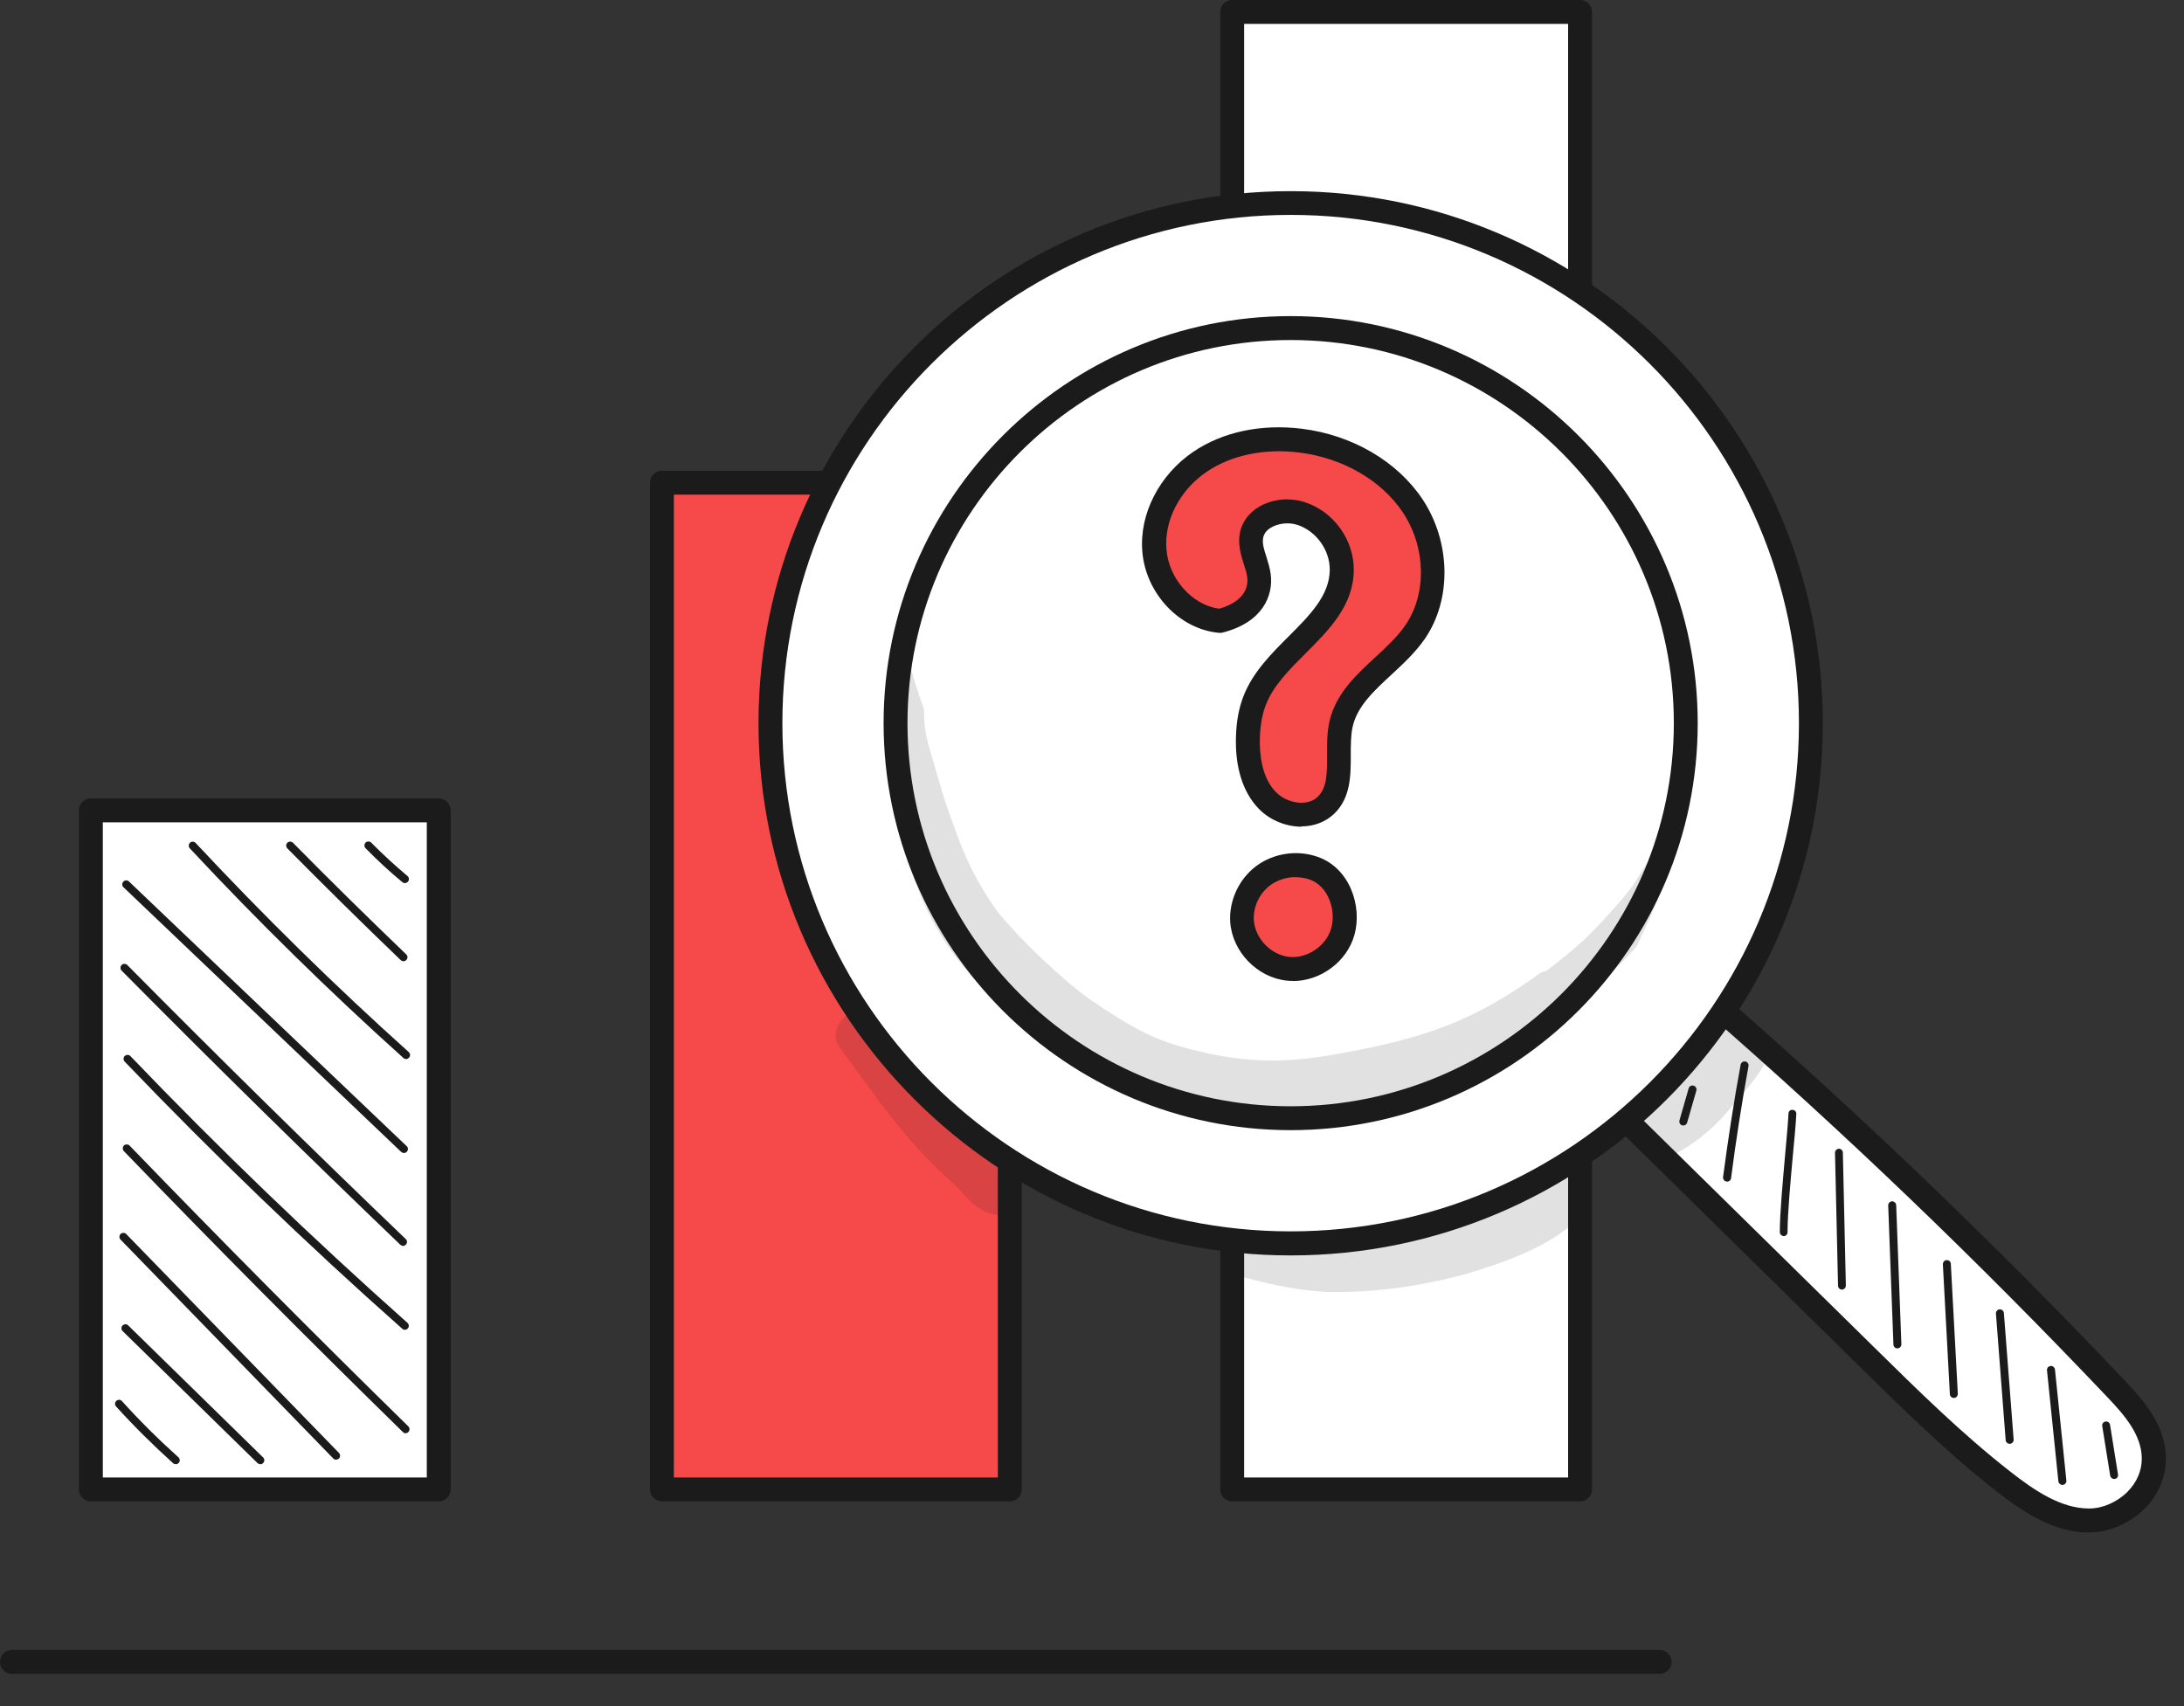
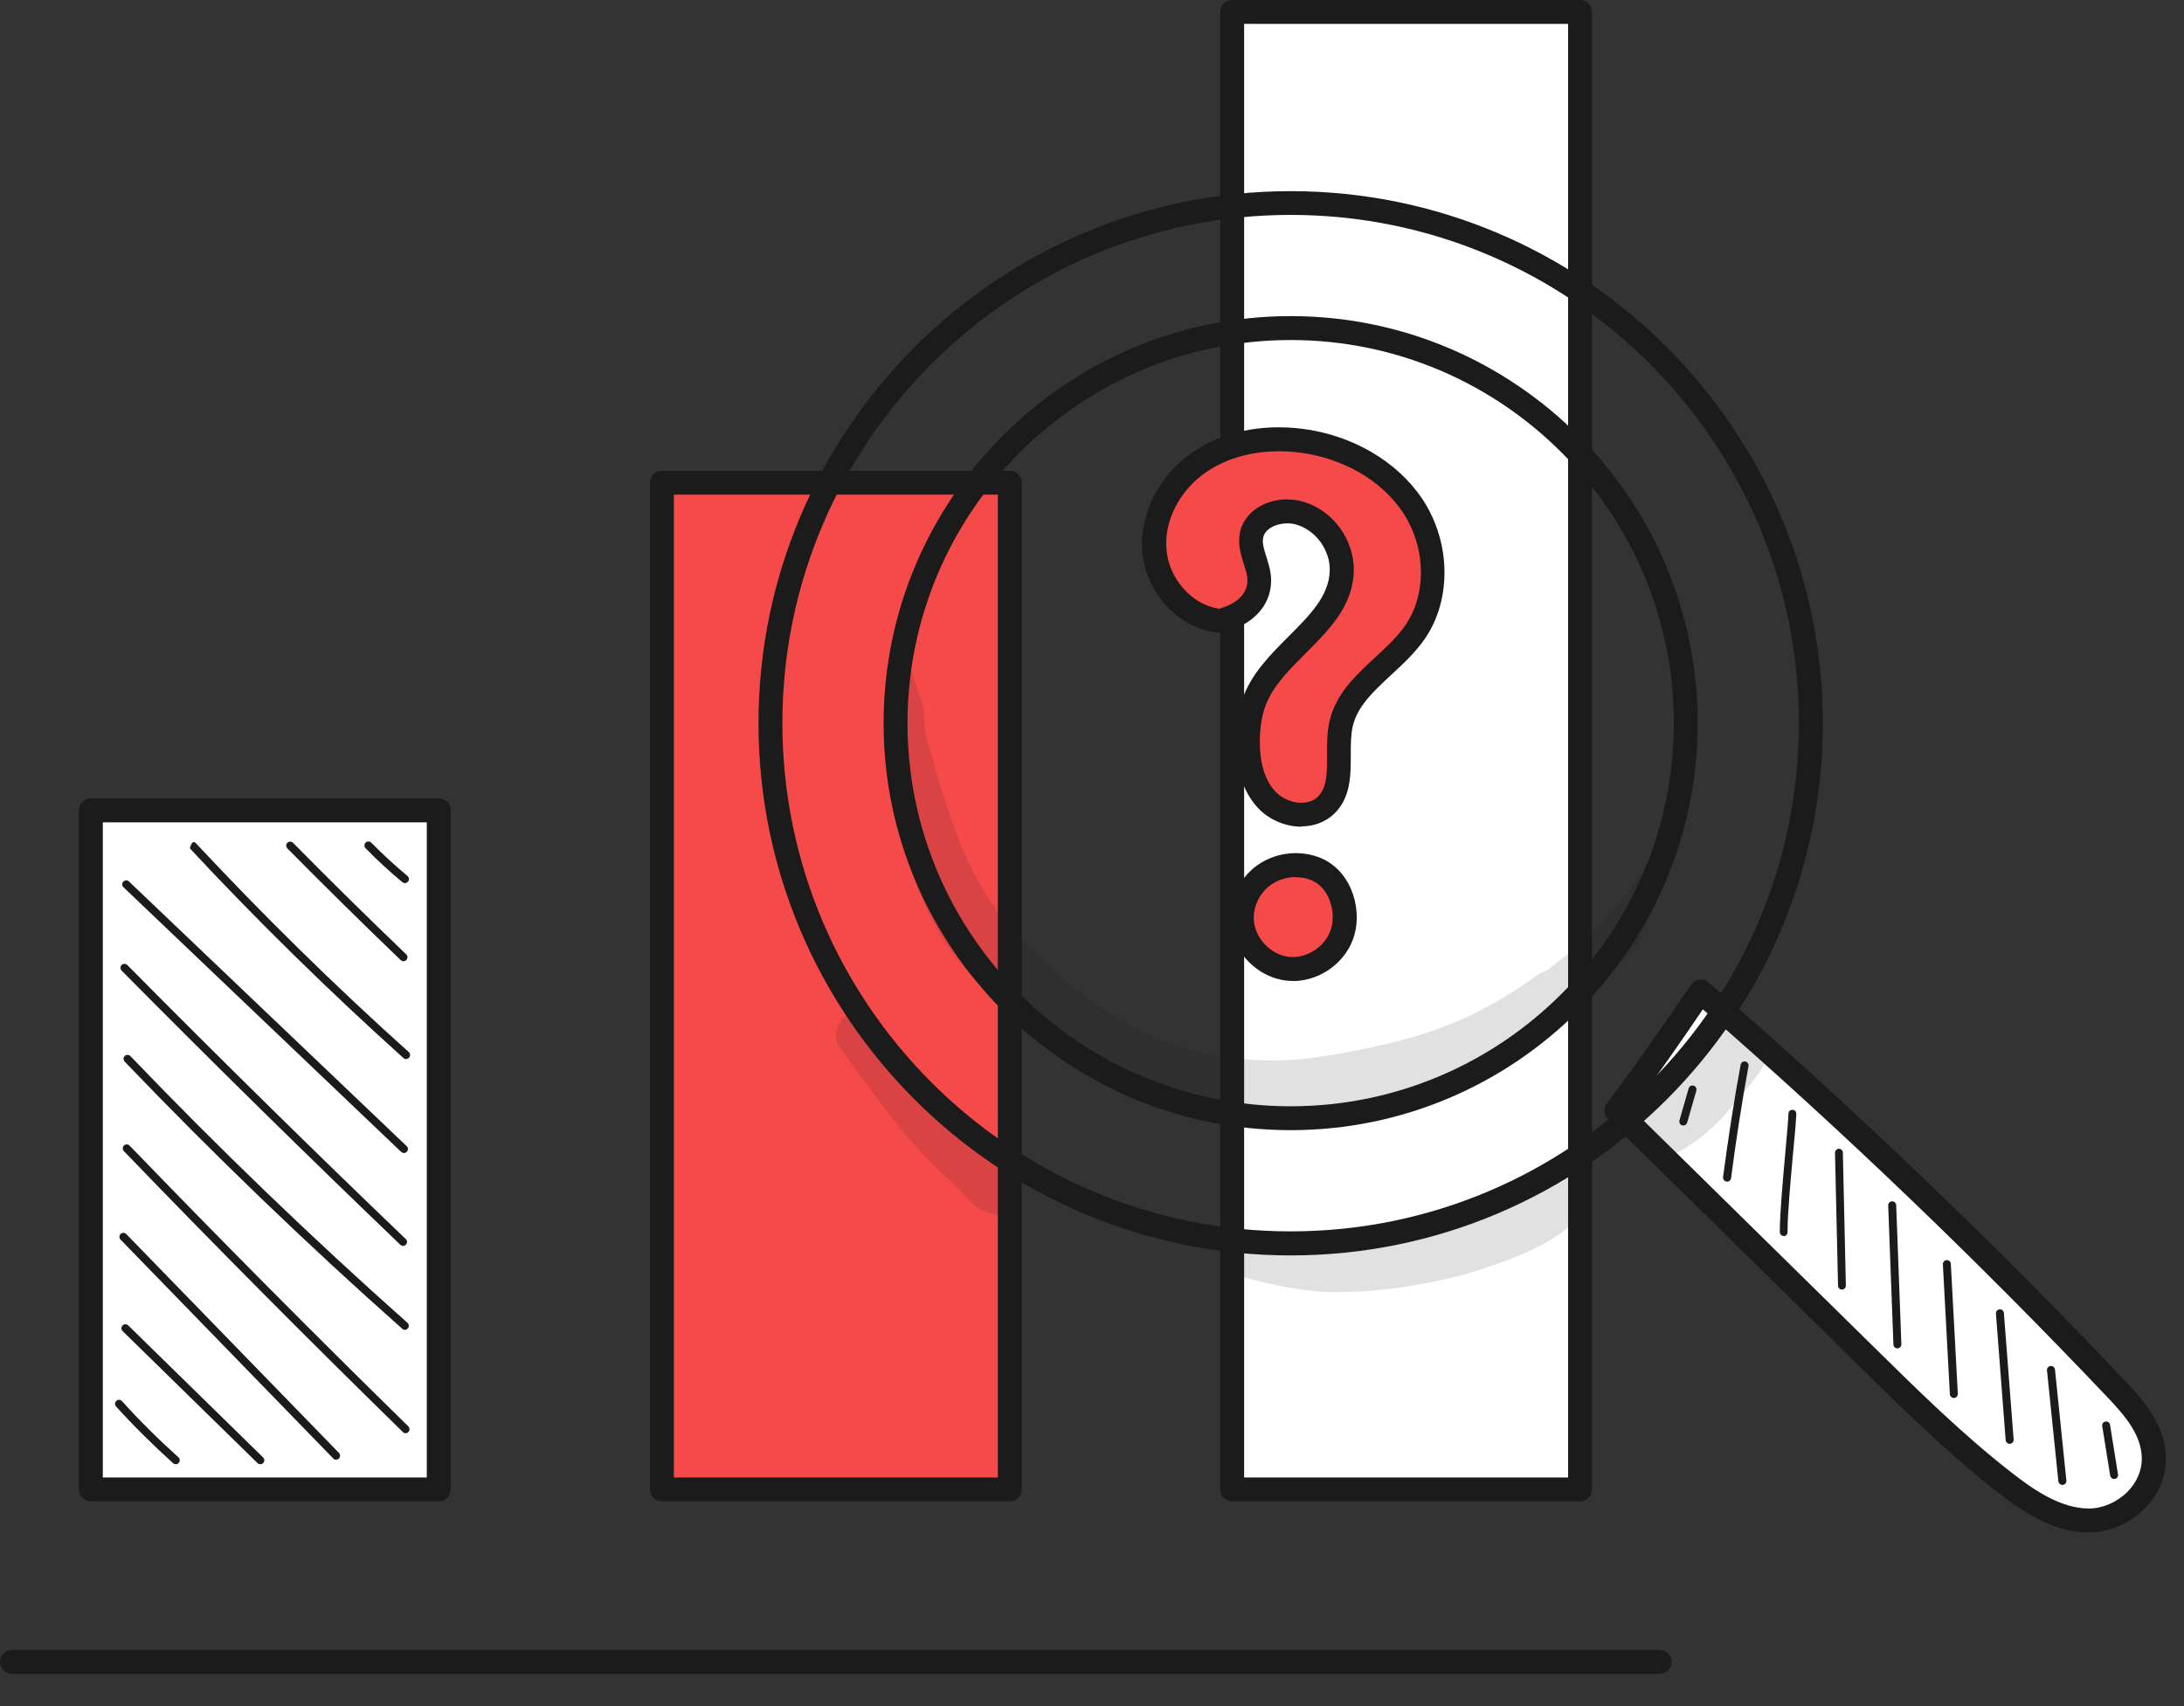
<svg xmlns="http://www.w3.org/2000/svg" width="64" height="50" viewBox="0 0 64 50" fill="none">
  <rect x="0" y="0" width="64" height="50" fill="#333333" stroke="none" />
  <path d="M48.636 49.054H0.35C0.157 49.054 0 48.897 0 48.704C0 48.511 0.157 48.354 0.35 48.354H48.636C48.829 48.354 48.986 48.511 48.986 48.704C48.986 48.897 48.829 49.054 48.636 49.054Z" fill="#1B1B1B" />
  <path d="M46.307 0.35H36.113V43.649H46.307V0.35Z" fill="white" />
  <path d="M46.302 43.999H36.108C35.915 43.999 35.758 43.843 35.758 43.649V0.35C35.758 0.157 35.915 0 36.108 0H46.302C46.495 0 46.652 0.157 46.652 0.35V43.649C46.652 43.843 46.495 43.999 46.302 43.999ZM36.458 43.299H45.952V0.7H36.458V43.299Z" fill="#1B1B1B" />
  <path d="M29.592 14.146H19.398V43.649H29.592V14.146Z" fill="#F64949" />
  <path d="M29.591 43.999H19.397C19.204 43.999 19.047 43.843 19.047 43.649V14.146C19.047 13.953 19.204 13.796 19.397 13.796H29.591C29.784 13.796 29.941 13.953 29.941 14.146V43.649C29.941 43.843 29.784 43.999 29.591 43.999ZM19.747 43.299H29.241V14.496H19.747V43.299Z" fill="#1B1B1B" />
  <path d="M47.363 32.546C49.806 34.953 52.253 37.355 54.696 39.762C55.988 41.033 57.28 42.305 58.688 43.408C59.449 44.004 60.29 44.563 61.216 44.563C62.137 44.563 63.119 43.786 63.111 42.74C63.107 41.927 62.544 41.271 62.017 40.715C58.125 36.611 54.056 32.719 49.83 29.057C49.058 30.192 48.281 31.326 47.359 32.542L47.363 32.546Z" fill="white" />
  <path d="M61.218 44.913C60.188 44.913 59.29 44.322 58.477 43.682C57.053 42.567 55.732 41.267 54.457 40.011L47.124 32.796C46.999 32.671 46.983 32.474 47.092 32.333C48.005 31.121 48.79 29.974 49.551 28.864C49.607 28.779 49.696 28.727 49.796 28.711C49.893 28.699 49.998 28.727 50.07 28.791C54.288 32.445 58.397 36.377 62.28 40.474C62.852 41.078 63.464 41.802 63.471 42.736C63.471 43.279 63.254 43.806 62.848 44.213C62.413 44.648 61.805 44.909 61.226 44.909L61.218 44.913ZM47.828 32.51L54.944 39.508C56.207 40.752 57.511 42.036 58.908 43.126C59.624 43.69 60.401 44.209 61.218 44.209C61.616 44.209 62.039 44.024 62.345 43.718C62.618 43.444 62.767 43.094 62.763 42.74C62.759 42.06 62.268 41.484 61.765 40.957C57.986 36.973 53.998 33.146 49.901 29.58C49.257 30.522 48.589 31.496 47.828 32.51Z" fill="#1B1B1B" />
-   <path d="M37.823 5.952C29.404 5.952 22.578 12.778 22.578 21.197C22.578 29.616 29.404 36.441 37.823 36.441C46.242 36.441 53.068 29.616 53.068 21.197C53.068 12.778 46.242 5.952 37.823 5.952ZM37.823 32.775C31.428 32.775 26.244 27.592 26.244 21.197C26.244 14.802 31.428 9.618 37.823 9.618C44.218 9.618 49.401 14.802 49.401 21.197C49.401 27.592 44.218 32.775 37.823 32.775ZM37.823 32.775C31.428 32.775 26.244 27.592 26.244 21.197C26.244 14.802 31.428 9.618 37.823 9.618C44.218 9.618 49.401 14.802 49.401 21.197C49.401 27.592 44.218 32.775 37.823 32.775Z" fill="white" />
  <path d="M37.821 36.792C29.221 36.792 22.227 29.797 22.227 21.197C22.227 12.597 29.221 5.602 37.821 5.602C46.422 5.602 53.416 12.597 53.416 21.197C53.416 29.797 46.422 36.792 37.821 36.792ZM37.821 6.298C29.607 6.298 22.927 12.979 22.927 21.193C22.927 29.407 29.607 36.087 37.821 36.087C46.035 36.087 52.716 29.407 52.716 21.193C52.716 12.979 46.035 6.298 37.821 6.298ZM37.821 33.121C31.245 33.121 25.893 27.769 25.893 21.193C25.893 14.617 31.245 9.264 37.821 9.264C44.397 9.264 49.75 14.617 49.75 21.193C49.75 27.769 44.397 33.121 37.821 33.121ZM26.593 21.193C26.593 27.387 31.632 32.421 37.821 32.421C44.011 32.421 49.05 27.383 49.05 21.193C49.05 15.003 44.011 9.965 37.821 9.965C31.632 9.965 26.593 15.003 26.593 21.193Z" fill="#1B1B1B" />
  <path d="M49.328 32.984C49.328 32.984 49.307 32.984 49.295 32.98C49.235 32.964 49.199 32.9 49.215 32.835L49.484 31.898C49.501 31.837 49.565 31.797 49.629 31.817C49.69 31.833 49.726 31.898 49.71 31.962L49.44 32.9C49.424 32.952 49.38 32.984 49.328 32.984Z" fill="#1B1B1B" />
  <path d="M50.61 34.627C50.61 34.627 50.598 34.627 50.594 34.627C50.529 34.618 50.485 34.558 50.493 34.494C50.638 33.399 50.807 32.288 51.008 31.202C51.02 31.137 51.081 31.097 51.145 31.109C51.209 31.121 51.25 31.181 51.238 31.246C51.04 32.333 50.867 33.435 50.727 34.53C50.718 34.59 50.67 34.63 50.61 34.63V34.627Z" fill="#1B1B1B" />
  <path d="M52.273 36.224C52.209 36.224 52.156 36.172 52.156 36.108C52.156 35.56 52.241 34.639 52.313 33.826C52.357 33.331 52.398 32.904 52.41 32.634C52.41 32.57 52.462 32.518 52.531 32.526C52.595 32.526 52.643 32.582 52.639 32.647C52.627 32.92 52.587 33.351 52.539 33.85C52.466 34.659 52.382 35.572 52.382 36.111C52.382 36.176 52.329 36.228 52.265 36.228L52.273 36.224Z" fill="#1B1B1B" />
  <path d="M53.979 37.794C53.914 37.794 53.862 37.741 53.862 37.681L53.773 33.785C53.773 33.721 53.822 33.669 53.886 33.665C53.95 33.665 54.003 33.717 54.003 33.777L54.091 37.673C54.091 37.737 54.043 37.79 53.979 37.794Z" fill="#1B1B1B" />
  <path d="M55.602 39.516C55.537 39.516 55.489 39.468 55.485 39.404L55.332 35.327C55.332 35.262 55.38 35.21 55.445 35.206C55.505 35.206 55.562 35.254 55.566 35.319L55.718 39.395C55.718 39.46 55.67 39.512 55.606 39.516H55.602Z" fill="#1B1B1B" />
  <path d="M57.255 40.969C57.195 40.969 57.143 40.921 57.139 40.861L56.934 37.053C56.934 36.989 56.978 36.933 57.042 36.929C57.115 36.929 57.163 36.973 57.167 37.037L57.372 40.844C57.372 40.909 57.328 40.965 57.264 40.969C57.264 40.969 57.26 40.969 57.255 40.969Z" fill="#1B1B1B" />
  <path d="M58.891 42.313C58.831 42.313 58.778 42.265 58.774 42.205L58.489 38.498C58.484 38.434 58.533 38.377 58.597 38.373C58.658 38.365 58.718 38.418 58.722 38.482L59.008 42.189C59.012 42.253 58.963 42.309 58.899 42.313C58.899 42.313 58.895 42.313 58.891 42.313Z" fill="#1B1B1B" />
  <path d="M60.436 43.517C60.376 43.517 60.327 43.473 60.319 43.412L59.985 40.16C59.977 40.096 60.026 40.04 60.09 40.032C60.15 40.024 60.211 40.072 60.219 40.136L60.553 43.388C60.561 43.452 60.513 43.509 60.448 43.517C60.448 43.517 60.44 43.517 60.436 43.517Z" fill="#1B1B1B" />
  <path d="M61.954 43.343C61.897 43.343 61.849 43.303 61.837 43.247L61.604 41.794C61.592 41.73 61.636 41.669 61.7 41.661C61.764 41.649 61.825 41.693 61.833 41.758L62.066 43.211C62.078 43.275 62.034 43.335 61.97 43.343C61.962 43.343 61.958 43.343 61.95 43.343H61.954Z" fill="#1B1B1B" />
  <g opacity="0.13">
    <path d="M48.606 24.887C48.224 25.209 48.047 25.732 47.721 26.115C47.661 26.223 46.88 27.105 46.437 27.527C46.055 27.869 45.689 28.171 45.314 28.453C45.25 28.465 45.182 28.489 45.117 28.529C43.21 29.91 41.777 30.413 39.37 30.856C38.227 31.069 36.907 31.25 35.108 30.803C33.845 30.509 33.237 30.163 31.917 29.274C31.358 28.88 30.11 27.781 29.261 26.755C28.347 25.507 28.037 24.416 27.848 23.921C27.659 23.41 27.514 22.887 27.365 22.364C27.144 21.648 27.076 21.394 27.076 20.782C26.935 20.392 26.81 20.002 26.693 19.603C26.581 19.551 26.456 19.527 26.331 19.535C26.126 21.108 26.158 22.69 26.355 24.259C26.697 25.616 27.12 27.085 28.42 28.546C29.466 29.701 30.186 30.099 30.637 30.469C31.688 31.226 32.806 31.918 34.042 32.321C34.718 32.518 35.422 32.598 36.118 32.683C36.123 32.683 36.127 32.683 36.131 32.683C36.891 32.819 37.664 32.824 38.428 32.739C39.028 32.691 39.608 32.514 40.187 32.357C41.391 32.063 42.59 31.693 43.688 31.113C44.135 30.84 44.288 30.731 44.498 30.574C45.846 29.733 47.238 28.566 47.95 27.753C48.136 27.37 48.317 26.984 48.482 26.594C48.691 26.01 48.904 25.427 49.109 24.843C48.949 24.779 48.759 24.783 48.602 24.879L48.606 24.887Z" fill="#1B1B1B" />
  </g>
  <g opacity="0.13">
    <path d="M51.096 29.861C50.517 29.697 50.126 30.099 49.84 30.542C49.828 30.558 49.816 30.57 49.8 30.59C49.293 31.182 49.152 31.129 48.315 31.886C48.315 31.886 48.307 31.89 48.303 31.894C48.138 32.011 47.941 32.091 47.836 32.272C47.132 33.138 48.206 34.345 49.16 33.781C49.824 33.415 50.396 32.896 50.855 32.292C51.148 31.97 51.434 31.636 51.66 31.262C51.981 30.743 51.68 30.018 51.092 29.866L51.096 29.861Z" fill="#1B1B1B" />
  </g>
  <path d="M35.752 18.199C34.734 18.102 33.913 17.152 33.828 16.134C33.744 15.116 34.324 14.11 35.169 13.534C36.014 12.959 37.088 12.79 38.102 12.915C39.402 13.076 40.67 13.736 41.395 14.826C42.119 15.917 42.212 17.446 41.471 18.525C40.811 19.491 39.559 20.082 39.302 21.225C39.117 22.03 39.455 23.028 38.863 23.604C38.396 24.058 37.563 23.914 37.12 23.439C36.678 22.964 36.553 22.268 36.573 21.62C36.585 21.241 36.638 20.863 36.778 20.513C37.354 19.068 39.298 18.279 39.326 16.726C39.342 15.985 38.819 15.265 38.115 15.048C37.547 14.875 36.794 15.12 36.682 15.7C36.605 16.094 36.847 16.476 36.899 16.871C36.972 17.406 36.662 17.969 35.756 18.203L35.752 18.199Z" fill="#F64949" />
  <path d="M38.138 24.227C38.138 24.227 38.11 24.227 38.098 24.227C37.635 24.215 37.172 24.01 36.862 23.676C36.416 23.197 36.194 22.485 36.218 21.607C36.23 21.133 36.307 20.73 36.448 20.38C36.721 19.692 37.253 19.16 37.764 18.649C38.375 18.038 38.955 17.458 38.967 16.714C38.979 16.126 38.565 15.55 38.001 15.377C37.76 15.301 37.454 15.337 37.245 15.462C37.116 15.539 37.039 15.639 37.015 15.764C36.983 15.925 37.043 16.11 37.112 16.323C37.16 16.48 37.212 16.645 37.236 16.822C37.321 17.458 36.999 18.239 35.832 18.537C35.792 18.549 35.752 18.549 35.711 18.545C34.556 18.436 33.57 17.386 33.474 16.158C33.385 15.059 33.973 13.917 34.967 13.241C35.828 12.657 36.955 12.419 38.142 12.564C39.619 12.745 40.943 13.518 41.684 14.629C42.517 15.885 42.545 17.567 41.756 18.718C41.478 19.12 41.12 19.454 40.77 19.776C40.259 20.251 39.772 20.698 39.639 21.294C39.583 21.543 39.583 21.829 39.583 22.127C39.583 22.71 39.587 23.374 39.1 23.845C38.85 24.086 38.508 24.219 38.134 24.219L38.138 24.227ZM37.727 14.637C37.892 14.637 38.053 14.661 38.21 14.709C39.076 14.975 39.687 15.824 39.671 16.73C39.651 17.756 38.947 18.46 38.263 19.144C37.78 19.627 37.321 20.086 37.1 20.642C36.991 20.915 36.931 21.237 36.919 21.628C36.907 22.106 36.971 22.77 37.373 23.197C37.558 23.394 37.84 23.519 38.114 23.527C38.259 23.527 38.46 23.503 38.617 23.35C38.891 23.084 38.891 22.646 38.886 22.135C38.886 21.809 38.886 21.471 38.959 21.14C39.144 20.332 39.732 19.788 40.299 19.265C40.633 18.955 40.951 18.661 41.184 18.323C41.816 17.398 41.788 16.041 41.108 15.015C40.48 14.074 39.345 13.418 38.066 13.261C37.047 13.136 36.09 13.337 35.369 13.82C34.576 14.355 34.109 15.249 34.182 16.102C34.25 16.967 34.938 17.732 35.727 17.84C36.307 17.675 36.605 17.337 36.548 16.911C36.532 16.79 36.492 16.661 36.448 16.529C36.363 16.263 36.271 15.961 36.331 15.627C36.391 15.309 36.589 15.035 36.886 14.858C37.132 14.709 37.43 14.633 37.727 14.633V14.637Z" fill="#1B1B1B" />
  <path d="M38.491 25.439C38.004 25.27 37.436 25.354 37.022 25.66C36.607 25.966 36.362 26.489 36.398 27.004C36.45 27.704 37.05 28.32 37.746 28.393C38.443 28.465 39.155 27.982 39.348 27.306C39.541 26.634 39.251 25.704 38.491 25.443V25.439Z" fill="#F64949" />
  <path d="M37.886 28.747C37.83 28.747 37.77 28.747 37.713 28.739C36.844 28.65 36.116 27.898 36.051 27.029C36.007 26.405 36.305 25.757 36.816 25.378C37.323 25.004 38.007 24.899 38.607 25.109C39.553 25.435 39.927 26.558 39.689 27.403C39.468 28.188 38.695 28.751 37.89 28.751L37.886 28.747ZM37.971 25.704C37.705 25.704 37.44 25.785 37.226 25.942C36.904 26.179 36.715 26.586 36.743 26.976C36.784 27.507 37.246 27.986 37.778 28.043C38.305 28.099 38.86 27.725 39.009 27.209C39.158 26.686 38.933 25.966 38.373 25.773C38.245 25.729 38.108 25.708 37.971 25.708V25.704Z" fill="#1B1B1B" />
  <path d="M12.862 23.745H2.668V43.646H12.862V23.745Z" fill="white" />
  <path d="M12.857 44H2.663C2.469 44 2.312 43.843 2.312 43.65V23.749C2.312 23.555 2.469 23.398 2.663 23.398H12.857C13.05 23.398 13.207 23.555 13.207 23.749V43.65C13.207 43.843 13.05 44 12.857 44ZM3.013 43.299H12.507V24.099H3.013V43.299Z" fill="#1B1B1B" />
  <path d="M5.149 42.909C5.12 42.909 5.092 42.901 5.072 42.881C4.493 42.358 3.929 41.802 3.402 41.219C3.358 41.17 3.362 41.098 3.41 41.054C3.458 41.01 3.531 41.014 3.575 41.062C4.094 41.637 4.654 42.193 5.229 42.708C5.277 42.752 5.281 42.825 5.237 42.873C5.213 42.897 5.181 42.913 5.149 42.913V42.909Z" fill="#1B1B1B" />
  <path d="M7.626 42.909C7.598 42.909 7.565 42.897 7.545 42.877L3.593 39.009C3.549 38.965 3.545 38.889 3.593 38.844C3.638 38.8 3.714 38.796 3.758 38.844L7.71 42.712C7.755 42.756 7.759 42.833 7.71 42.877C7.686 42.901 7.658 42.913 7.626 42.913V42.909Z" fill="#1B1B1B" />
  <path d="M9.852 42.78C9.819 42.78 9.791 42.768 9.767 42.744L3.533 36.329C3.489 36.285 3.489 36.208 3.533 36.164C3.582 36.12 3.654 36.12 3.698 36.164L9.932 42.579C9.976 42.623 9.976 42.7 9.932 42.744C9.908 42.764 9.88 42.776 9.852 42.776V42.78Z" fill="#1B1B1B" />
  <path d="M11.889 42.004C11.861 42.004 11.829 41.992 11.809 41.971C9.06 39.283 6.307 36.514 3.631 33.737C3.587 33.693 3.587 33.617 3.631 33.572C3.675 33.528 3.752 33.528 3.796 33.572C6.472 36.345 9.221 39.114 11.966 41.802C12.01 41.847 12.014 41.923 11.966 41.967C11.941 41.992 11.913 42.004 11.881 42.004H11.889Z" fill="#1B1B1B" />
  <path d="M11.868 38.973C11.84 38.973 11.812 38.965 11.792 38.945C8.995 36.466 6.258 33.83 3.654 31.113C3.61 31.065 3.61 30.992 3.654 30.948C3.703 30.904 3.775 30.904 3.819 30.948C6.419 33.661 9.152 36.289 11.941 38.768C11.989 38.812 11.993 38.885 11.949 38.933C11.925 38.957 11.892 38.973 11.86 38.973H11.868Z" fill="#1B1B1B" />
  <path d="M11.815 36.514C11.786 36.514 11.758 36.502 11.734 36.482C8.993 33.854 6.245 31.154 3.564 28.445C3.52 28.401 3.52 28.325 3.564 28.28C3.609 28.236 3.685 28.236 3.729 28.28C6.406 30.985 9.154 33.689 11.891 36.313C11.939 36.357 11.939 36.43 11.891 36.478C11.867 36.502 11.839 36.514 11.807 36.514H11.815Z" fill="#1B1B1B" />
  <path d="M11.837 33.79C11.809 33.79 11.78 33.778 11.756 33.758L3.619 26.003C3.57 25.958 3.57 25.886 3.615 25.837C3.659 25.789 3.735 25.789 3.78 25.834L11.917 33.589C11.966 33.633 11.966 33.705 11.921 33.754C11.897 33.778 11.869 33.79 11.837 33.79Z" fill="#1B1B1B" />
-   <path d="M11.901 31.037C11.873 31.037 11.845 31.029 11.825 31.009C9.663 29.065 7.555 27 5.563 24.863C5.518 24.815 5.522 24.742 5.567 24.698C5.615 24.654 5.687 24.658 5.731 24.702C7.72 26.831 9.82 28.896 11.977 30.831C12.026 30.876 12.03 30.948 11.986 30.997C11.961 31.021 11.929 31.037 11.897 31.037H11.901Z" fill="#1B1B1B" />
+   <path d="M11.901 31.037C11.873 31.037 11.845 31.029 11.825 31.009C9.663 29.065 7.555 27 5.563 24.863C5.615 24.654 5.687 24.658 5.731 24.702C7.72 26.831 9.82 28.896 11.977 30.831C12.026 30.876 12.03 30.948 11.986 30.997C11.961 31.021 11.929 31.037 11.897 31.037H11.901Z" fill="#1B1B1B" />
  <path d="M11.825 28.171C11.796 28.171 11.768 28.159 11.744 28.139C10.625 27.065 9.507 25.962 8.42 24.863C8.376 24.819 8.376 24.742 8.42 24.698C8.464 24.654 8.541 24.654 8.585 24.698C9.668 25.797 10.786 26.896 11.905 27.97C11.953 28.014 11.953 28.087 11.905 28.135C11.881 28.159 11.853 28.171 11.821 28.171H11.825Z" fill="#1B1B1B" />
  <path d="M11.868 25.882C11.84 25.882 11.816 25.873 11.791 25.853C11.417 25.544 11.055 25.209 10.713 24.859C10.669 24.815 10.669 24.739 10.713 24.694C10.757 24.65 10.834 24.65 10.878 24.694C11.216 25.036 11.574 25.366 11.94 25.672C11.989 25.712 11.997 25.789 11.957 25.837C11.932 25.866 11.9 25.878 11.868 25.878V25.882Z" fill="#1B1B1B" />
  <g opacity="0.13">
    <path d="M29.57 34.429C29.574 34.212 29.618 34.011 29.687 33.826C28.882 33.286 28.121 32.687 27.389 32.055C26.934 31.665 26.632 31.154 26.201 30.743C25.775 30.332 25.477 30.019 25.227 29.52C24.636 29.705 24.266 30.288 24.648 30.755C25.598 32.039 26.487 33.371 27.739 34.502C27.864 34.618 27.988 34.735 28.109 34.856C28.19 34.957 28.544 35.343 28.705 35.415C28.99 35.609 29.357 35.653 29.691 35.593C29.61 35.21 29.554 34.816 29.562 34.429H29.57Z" fill="#1B1B1B" />
  </g>
  <g opacity="0.13">
    <path d="M45.945 35.971C45.945 35.971 45.925 35.983 45.917 35.991C45.892 36.011 45.868 36.027 45.848 36.048C45.88 36.023 45.937 35.983 45.945 35.971Z" fill="#1B1B1B" />
  </g>
  <g opacity="0.13">
    <path d="M45.845 36.047C45.845 36.047 45.836 36.052 45.836 36.056C45.836 36.056 45.836 36.056 45.845 36.052V36.047Z" fill="#1B1B1B" />
  </g>
  <g opacity="0.13">
    <path d="M45.84 36.055C45.81 36.077 45.818 36.072 45.84 36.055V36.055Z" fill="#1B1B1B" />
  </g>
  <g opacity="0.13">
    <path d="M45.708 34.534C45.237 34.755 45.443 34.735 45.169 34.892C44.392 35.383 44.247 35.371 43.623 35.637C41.788 36.369 39.611 36.49 38.287 36.313C37.913 36.273 37.551 36.196 37.192 36.096C36.858 36.108 36.524 36.128 36.19 36.096C36.11 36.087 36.037 36.075 35.961 36.067C35.969 36.482 35.993 36.896 36.017 37.311C36.955 37.585 37.901 37.814 38.879 37.862C40.267 37.895 41.66 37.689 42.996 37.327C43.901 37.049 44.823 36.736 45.624 36.216C45.724 36.148 45.825 36.071 45.922 35.995C46.199 35.778 46.549 35.556 46.541 35.17C46.549 34.747 46.115 34.421 45.712 34.538L45.708 34.534Z" fill="#1B1B1B" />
  </g>
</svg>